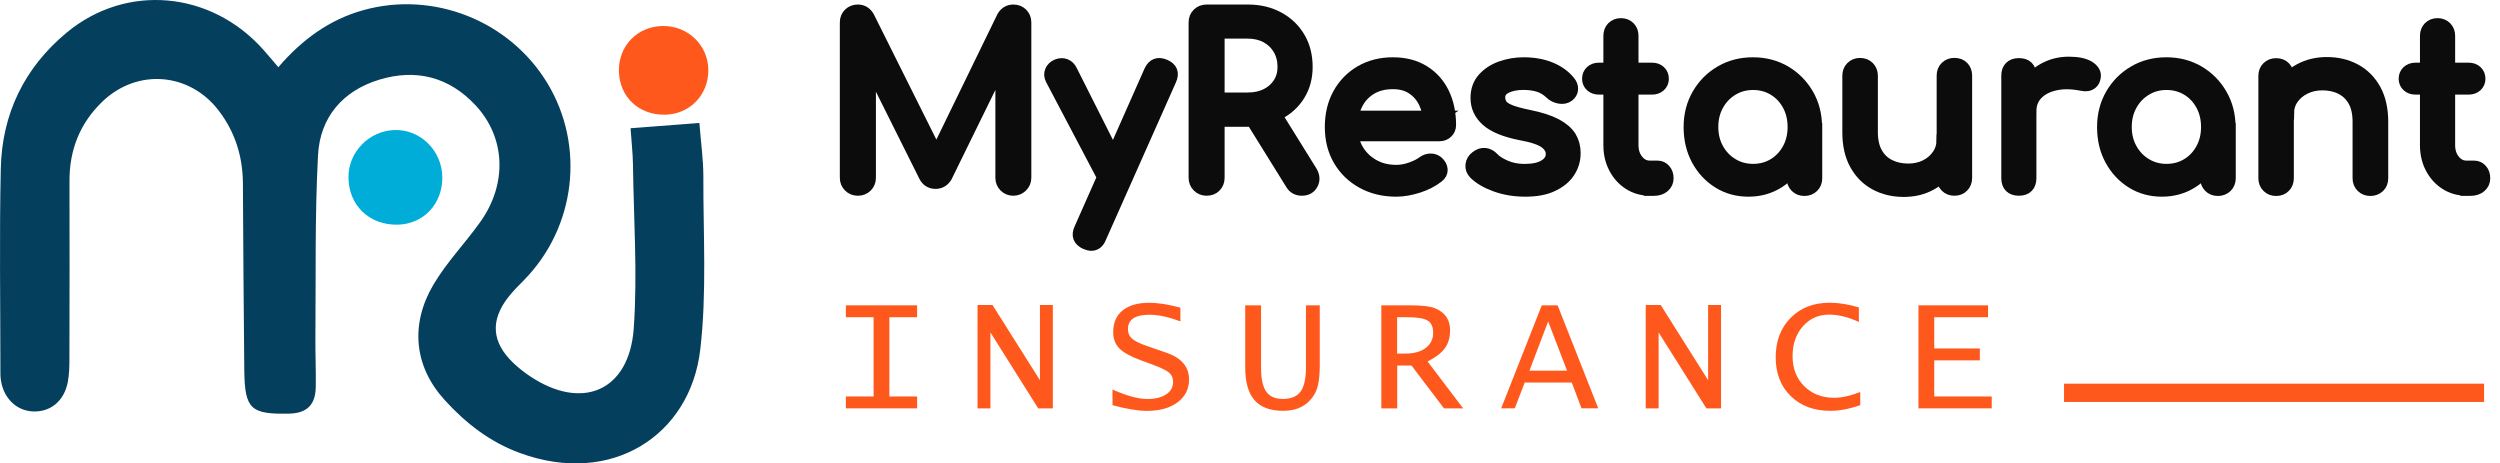
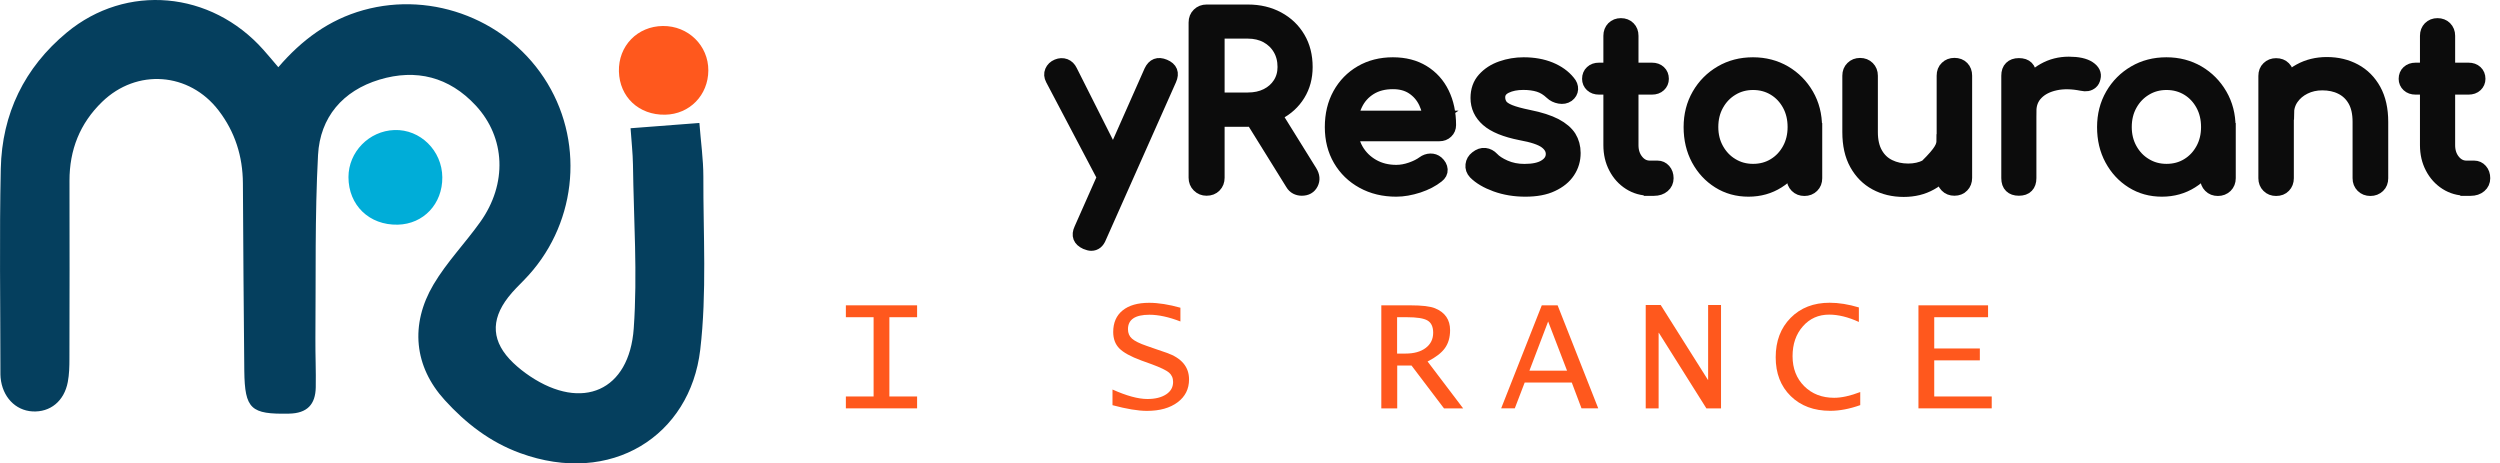
<svg xmlns="http://www.w3.org/2000/svg" width="205" height="38" viewBox="0 0 205 38" fill="none">
  <path d="M22.822 5.511C24.746 3.273 26.975 1.619 29.794 0.832C35.537 -0.772 41.796 1.698 44.896 6.84C47.996 11.982 47.208 18.63 42.986 22.95C42.539 23.408 42.076 23.856 41.682 24.363C40.187 26.282 40.319 28.068 42.086 29.756C42.509 30.159 42.977 30.528 43.464 30.853C47.74 33.712 51.603 32.068 51.967 26.926C52.282 22.473 51.962 17.98 51.903 13.503C51.888 12.553 51.78 11.608 51.706 10.516C53.625 10.368 55.411 10.23 57.35 10.083C57.468 11.638 57.675 13.055 57.675 14.477C57.66 19.215 57.97 24.003 57.419 28.683C56.592 35.729 50.121 39.887 42.647 37.151C40.167 36.246 38.179 34.691 36.467 32.806C33.957 30.056 33.608 26.606 35.551 23.324C36.629 21.504 38.14 19.944 39.375 18.212C41.609 15.087 41.466 11.293 39.006 8.646C36.836 6.309 34.129 5.62 31.113 6.53C28.102 7.44 26.246 9.62 26.079 12.706C25.813 17.71 25.907 22.739 25.863 27.753C25.853 29.086 25.917 30.425 25.892 31.758C25.867 33.166 25.188 33.889 23.707 33.918C20.578 33.982 20.071 33.559 20.032 30.405C19.973 25.278 19.953 20.15 19.918 15.023C19.904 12.819 19.274 10.816 17.926 9.059C15.524 5.92 11.214 5.595 8.37 8.356C6.549 10.122 5.693 12.292 5.698 14.826C5.708 19.688 5.708 24.549 5.693 29.411C5.693 30.051 5.678 30.7 5.56 31.32C5.265 32.895 4.118 33.82 2.657 33.736C1.254 33.653 0.196 32.536 0.049 30.971C0.034 30.814 0.034 30.651 0.034 30.489C0.034 24.933 -0.059 19.383 0.064 13.832C0.162 9.34 1.992 5.551 5.481 2.662C10.363 -1.377 17.296 -0.753 21.596 4.08C21.975 4.503 22.344 4.95 22.822 5.511Z" fill="#053F5E" />
  <path d="M54.54 9.405C52.39 9.444 50.805 7.958 50.751 5.857C50.697 3.771 52.262 2.152 54.358 2.132C56.435 2.112 58.093 3.736 58.083 5.778C58.073 7.806 56.548 9.37 54.54 9.405Z" fill="#FF581D" />
  <path d="M36.27 14.536C36.289 16.716 34.73 18.374 32.619 18.423C30.281 18.477 28.574 16.829 28.574 14.521C28.574 12.464 30.262 10.732 32.343 10.663C34.464 10.59 36.25 12.351 36.27 14.536Z" fill="#00ADD8" />
-   <path d="M70.34 15.55C70.065 15.55 69.834 15.456 69.647 15.269C69.46 15.082 69.366 14.851 69.366 14.575V1.845C69.366 1.555 69.46 1.324 69.647 1.142C69.834 0.96 70.065 0.871 70.34 0.871C70.714 0.871 71.005 1.048 71.207 1.398L77.092 13.188H76.491L82.229 1.398C82.43 1.048 82.716 0.871 83.095 0.871C83.37 0.871 83.602 0.96 83.789 1.142C83.976 1.324 84.069 1.56 84.069 1.845V14.575C84.069 14.851 83.971 15.082 83.779 15.269C83.582 15.456 83.356 15.55 83.095 15.55C82.819 15.55 82.588 15.456 82.401 15.269C82.214 15.082 82.121 14.851 82.121 14.575V4.552L82.495 4.458L77.569 14.502C77.357 14.826 77.072 14.989 76.722 14.989C76.309 14.989 76.009 14.797 75.822 14.408L70.951 4.65L71.325 4.557V14.58C71.325 14.856 71.231 15.087 71.044 15.274C70.857 15.461 70.616 15.55 70.34 15.55Z" fill="#0C0C0C" stroke="#0C0C0C" stroke-miterlimit="10" />
  <path d="M91.701 15.136C91.465 15.235 91.239 15.245 91.032 15.166C90.825 15.082 90.658 14.925 90.535 14.688L86.229 6.51C86.106 6.274 86.087 6.043 86.18 5.826C86.273 5.605 86.441 5.447 86.677 5.349C86.913 5.251 87.14 5.241 87.356 5.32C87.568 5.403 87.73 5.561 87.843 5.797L91.962 13.975C92.085 14.211 92.134 14.442 92.105 14.659C92.075 14.875 91.942 15.038 91.701 15.136ZM89.482 20.067C89.359 20.067 89.206 20.027 89.029 19.954C88.478 19.703 88.326 19.309 88.576 18.768L94.314 5.812C94.565 5.285 94.959 5.133 95.5 5.359C96.066 5.595 96.218 5.994 95.972 6.545L90.22 19.481C90.067 19.87 89.821 20.067 89.482 20.067Z" fill="#0C0C0C" stroke="#0C0C0C" stroke-miterlimit="10" />
  <path d="M98.939 15.55C98.664 15.55 98.433 15.456 98.246 15.269C98.058 15.082 97.965 14.851 97.965 14.575V1.845C97.965 1.555 98.058 1.324 98.246 1.142C98.433 0.96 98.664 0.871 98.939 0.871H102.325C103.265 0.871 104.096 1.068 104.824 1.462C105.553 1.855 106.119 2.397 106.527 3.09C106.935 3.779 107.137 4.581 107.137 5.497C107.137 6.348 106.935 7.106 106.527 7.77C106.119 8.434 105.553 8.956 104.824 9.33C104.096 9.704 103.265 9.896 102.325 9.896H99.918V14.58C99.918 14.856 99.83 15.087 99.648 15.274C99.466 15.461 99.23 15.55 98.939 15.55ZM99.918 8.085H102.325C102.9 8.085 103.407 7.977 103.85 7.755C104.288 7.534 104.633 7.229 104.883 6.835C105.134 6.441 105.257 5.994 105.257 5.492C105.257 4.941 105.134 4.453 104.883 4.025C104.633 3.597 104.288 3.268 103.85 3.026C103.412 2.79 102.905 2.667 102.325 2.667H99.918V8.085ZM106.744 15.55C106.566 15.55 106.409 15.51 106.266 15.436C106.123 15.363 106 15.245 105.902 15.077L102.517 9.625L104.416 9.079L107.501 14.044C107.728 14.408 107.757 14.748 107.595 15.067C107.427 15.392 107.147 15.55 106.744 15.55Z" fill="#0C0C0C" stroke="#0C0C0C" stroke-miterlimit="10" />
  <path d="M114.494 15.628C113.455 15.628 112.53 15.407 111.718 14.959C110.911 14.516 110.277 13.901 109.819 13.119C109.361 12.336 109.135 11.436 109.135 10.422C109.135 9.394 109.351 8.488 109.784 7.706C110.217 6.924 110.818 6.309 111.581 5.866C112.343 5.423 113.224 5.197 114.213 5.197C115.192 5.197 116.029 5.413 116.732 5.846C117.436 6.279 117.972 6.874 118.341 7.632C118.711 8.39 118.898 9.266 118.898 10.255C118.898 10.491 118.814 10.693 118.651 10.845C118.489 11.003 118.282 11.082 118.031 11.082H110.454V9.576H117.977L117.205 10.102C117.19 9.478 117.067 8.917 116.831 8.42C116.595 7.923 116.255 7.534 115.817 7.244C115.379 6.953 114.848 6.811 114.218 6.811C113.504 6.811 112.894 6.968 112.383 7.283C111.876 7.598 111.487 8.026 111.226 8.572C110.96 9.118 110.833 9.733 110.833 10.422C110.833 11.111 110.99 11.726 111.3 12.268C111.615 12.809 112.048 13.232 112.599 13.547C113.15 13.862 113.785 14.019 114.498 14.019C114.887 14.019 115.286 13.945 115.694 13.803C116.103 13.66 116.432 13.493 116.683 13.306C116.87 13.168 117.077 13.094 117.293 13.089C117.515 13.084 117.702 13.148 117.869 13.286C118.081 13.473 118.194 13.68 118.209 13.906C118.223 14.132 118.12 14.324 117.908 14.487C117.48 14.826 116.954 15.102 116.319 15.313C115.674 15.52 115.069 15.628 114.494 15.628Z" fill="#0C0C0C" stroke="#0C0C0C" stroke-miterlimit="10" />
  <path d="M125.078 15.628C124.202 15.628 123.39 15.495 122.642 15.225C121.894 14.954 121.318 14.615 120.905 14.201C120.718 14 120.639 13.773 120.669 13.517C120.698 13.261 120.821 13.05 121.033 12.887C121.284 12.686 121.53 12.602 121.776 12.632C122.022 12.661 122.229 12.774 122.406 12.961C122.618 13.197 122.962 13.424 123.429 13.63C123.902 13.837 124.423 13.941 124.999 13.941C125.727 13.941 126.283 13.822 126.662 13.581C127.046 13.345 127.243 13.035 127.253 12.661C127.268 12.287 127.085 11.957 126.716 11.682C126.347 11.406 125.673 11.18 124.694 11.003C123.429 10.752 122.509 10.378 121.938 9.876C121.368 9.374 121.082 8.759 121.082 8.036C121.082 7.396 121.269 6.865 121.648 6.446C122.022 6.028 122.504 5.713 123.095 5.507C123.685 5.3 124.3 5.197 124.935 5.197C125.762 5.197 126.495 5.329 127.135 5.59C127.774 5.856 128.281 6.215 128.66 6.683C128.837 6.884 128.916 7.091 128.906 7.312C128.891 7.534 128.788 7.716 128.586 7.868C128.385 8.006 128.148 8.051 127.873 8.001C127.597 7.952 127.366 7.839 127.179 7.662C126.864 7.362 126.529 7.155 126.165 7.042C125.801 6.929 125.383 6.874 124.906 6.874C124.355 6.874 123.887 6.968 123.503 7.155C123.119 7.342 122.928 7.617 122.928 7.982C122.928 8.208 122.987 8.41 123.105 8.592C123.223 8.774 123.459 8.936 123.808 9.079C124.158 9.222 124.674 9.364 125.348 9.502C126.288 9.689 127.031 9.93 127.578 10.216C128.124 10.506 128.512 10.841 128.754 11.219C128.99 11.603 129.113 12.046 129.113 12.543C129.113 13.119 128.96 13.64 128.65 14.103C128.345 14.566 127.892 14.934 127.297 15.21C126.712 15.491 125.969 15.628 125.078 15.628Z" fill="#0C0C0C" stroke="#0C0C0C" stroke-miterlimit="10" />
  <path d="M131.116 7.258C130.855 7.258 130.638 7.184 130.476 7.032C130.314 6.879 130.23 6.692 130.23 6.466C130.23 6.215 130.314 6.013 130.476 5.866C130.638 5.713 130.85 5.639 131.116 5.639H135.461C135.726 5.639 135.938 5.713 136.1 5.866C136.263 6.018 136.346 6.215 136.346 6.466C136.346 6.692 136.263 6.879 136.1 7.032C135.938 7.184 135.726 7.258 135.461 7.258H131.116ZM135.288 15.55C134.663 15.55 134.098 15.392 133.596 15.072C133.094 14.752 132.7 14.319 132.41 13.763C132.119 13.212 131.977 12.592 131.977 11.903V2.933C131.977 2.657 132.065 2.431 132.237 2.254C132.415 2.077 132.641 1.988 132.917 1.988C133.192 1.988 133.418 2.077 133.596 2.254C133.773 2.431 133.856 2.657 133.856 2.933V11.903C133.856 12.405 133.994 12.823 134.27 13.163C134.545 13.502 134.885 13.67 135.283 13.67H135.923C136.149 13.67 136.341 13.758 136.499 13.935C136.656 14.113 136.735 14.339 136.735 14.615C136.735 14.89 136.632 15.117 136.425 15.294C136.218 15.471 135.953 15.559 135.628 15.559H135.288V15.55Z" fill="#0C0C0C" stroke="#0C0C0C" stroke-miterlimit="10" />
  <path d="M143.373 15.628C142.458 15.628 141.636 15.402 140.908 14.944C140.179 14.487 139.609 13.867 139.185 13.084C138.767 12.302 138.556 11.416 138.556 10.422C138.556 9.433 138.782 8.543 139.24 7.75C139.697 6.958 140.317 6.338 141.1 5.881C141.882 5.423 142.763 5.197 143.742 5.197C144.721 5.197 145.597 5.428 146.375 5.881C147.152 6.338 147.767 6.963 148.225 7.75C148.682 8.538 148.909 9.428 148.909 10.422H148.175C148.175 11.411 147.964 12.302 147.546 13.084C147.127 13.867 146.552 14.487 145.823 14.944C145.11 15.397 144.288 15.628 143.373 15.628ZM143.752 13.936C144.391 13.936 144.962 13.783 145.464 13.473C145.966 13.168 146.36 12.745 146.65 12.213C146.94 11.682 147.083 11.082 147.083 10.417C147.083 9.738 146.94 9.138 146.65 8.602C146.36 8.07 145.966 7.647 145.464 7.342C144.962 7.037 144.391 6.879 143.752 6.879C143.127 6.879 142.556 7.032 142.049 7.342C141.542 7.647 141.139 8.07 140.844 8.602C140.548 9.133 140.401 9.738 140.401 10.417C140.401 11.082 140.548 11.682 140.844 12.213C141.139 12.745 141.538 13.168 142.049 13.473C142.556 13.783 143.122 13.936 143.752 13.936ZM147.964 15.569C147.688 15.569 147.457 15.481 147.275 15.299C147.093 15.117 147.004 14.89 147.004 14.615V11.736L147.364 9.743L148.923 10.422V14.615C148.923 14.89 148.835 15.121 148.653 15.299C148.466 15.481 148.239 15.569 147.964 15.569Z" fill="#0C0C0C" stroke="#0C0C0C" stroke-miterlimit="10" />
-   <path d="M156.103 15.648C155.237 15.648 154.464 15.461 153.78 15.092C153.096 14.723 152.56 14.182 152.161 13.463C151.763 12.745 151.571 11.874 151.571 10.831V6.205C151.571 5.93 151.659 5.698 151.841 5.521C152.023 5.339 152.25 5.251 152.525 5.251C152.801 5.251 153.032 5.339 153.214 5.521C153.396 5.703 153.485 5.93 153.485 6.205V10.831C153.485 11.534 153.618 12.115 153.879 12.568C154.139 13.025 154.499 13.365 154.951 13.581C155.404 13.803 155.911 13.911 156.477 13.911C157.018 13.911 157.495 13.803 157.913 13.591C158.332 13.38 158.666 13.089 158.917 12.725C159.168 12.361 159.291 11.953 159.291 11.505H160.477C160.477 12.282 160.285 12.986 159.906 13.611C159.523 14.236 159.006 14.733 158.347 15.097C157.692 15.466 156.944 15.648 156.103 15.648ZM160.261 15.55C159.985 15.55 159.754 15.461 159.577 15.279C159.395 15.097 159.306 14.871 159.306 14.595V6.205C159.306 5.915 159.395 5.684 159.577 5.511C159.759 5.334 159.985 5.246 160.261 5.246C160.551 5.246 160.782 5.334 160.954 5.511C161.132 5.689 161.215 5.92 161.215 6.205V14.59C161.215 14.866 161.127 15.097 160.954 15.274C160.782 15.461 160.546 15.55 160.261 15.55Z" fill="#0C0C0C" stroke="#0C0C0C" stroke-miterlimit="10" />
+   <path d="M156.103 15.648C155.237 15.648 154.464 15.461 153.78 15.092C153.096 14.723 152.56 14.182 152.161 13.463C151.763 12.745 151.571 11.874 151.571 10.831V6.205C151.571 5.93 151.659 5.698 151.841 5.521C152.023 5.339 152.25 5.251 152.525 5.251C152.801 5.251 153.032 5.339 153.214 5.521C153.396 5.703 153.485 5.93 153.485 6.205V10.831C153.485 11.534 153.618 12.115 153.879 12.568C154.139 13.025 154.499 13.365 154.951 13.581C155.404 13.803 155.911 13.911 156.477 13.911C157.018 13.911 157.495 13.803 157.913 13.591C159.168 12.361 159.291 11.953 159.291 11.505H160.477C160.477 12.282 160.285 12.986 159.906 13.611C159.523 14.236 159.006 14.733 158.347 15.097C157.692 15.466 156.944 15.648 156.103 15.648ZM160.261 15.55C159.985 15.55 159.754 15.461 159.577 15.279C159.395 15.097 159.306 14.871 159.306 14.595V6.205C159.306 5.915 159.395 5.684 159.577 5.511C159.759 5.334 159.985 5.246 160.261 5.246C160.551 5.246 160.782 5.334 160.954 5.511C161.132 5.689 161.215 5.92 161.215 6.205V14.59C161.215 14.866 161.127 15.097 160.954 15.274C160.782 15.461 160.546 15.55 160.261 15.55Z" fill="#0C0C0C" stroke="#0C0C0C" stroke-miterlimit="10" />
  <path d="M165.545 15.55C165.245 15.55 165.014 15.471 164.852 15.313C164.689 15.156 164.606 14.92 164.606 14.61V6.205C164.606 5.905 164.684 5.674 164.852 5.511C165.014 5.349 165.245 5.265 165.545 5.265C165.86 5.265 166.092 5.344 166.249 5.502C166.407 5.659 166.485 5.895 166.485 6.205V14.61C166.485 14.91 166.407 15.141 166.249 15.303C166.092 15.471 165.855 15.55 165.545 15.55ZM165.526 9.118C165.526 8.365 165.713 7.691 166.082 7.096C166.451 6.5 166.948 6.028 167.578 5.674C168.203 5.324 168.891 5.147 169.644 5.147C170.397 5.147 170.958 5.27 171.327 5.516C171.696 5.762 171.839 6.053 171.75 6.392C171.711 6.569 171.642 6.702 171.534 6.796C171.426 6.889 171.308 6.948 171.17 6.973C171.032 6.997 170.879 6.992 170.717 6.953C169.915 6.791 169.197 6.776 168.557 6.914C167.917 7.052 167.41 7.307 167.041 7.686C166.672 8.06 166.485 8.538 166.485 9.113H165.526V9.118Z" fill="#0C0C0C" stroke="#0C0C0C" stroke-miterlimit="10" />
  <path d="M177.276 15.628C176.361 15.628 175.539 15.402 174.811 14.944C174.083 14.487 173.512 13.867 173.089 13.084C172.666 12.302 172.459 11.416 172.459 10.422C172.459 9.433 172.685 8.543 173.143 7.75C173.601 6.958 174.221 6.338 175.003 5.881C175.785 5.423 176.666 5.197 177.645 5.197C178.625 5.197 179.5 5.428 180.278 5.881C181.055 6.338 181.67 6.963 182.128 7.75C182.586 8.538 182.817 9.428 182.817 10.422H182.084C182.084 11.411 181.872 12.302 181.454 13.084C181.036 13.867 180.46 14.487 179.732 14.944C179.013 15.397 178.192 15.628 177.276 15.628ZM177.655 13.936C178.295 13.936 178.866 13.783 179.368 13.473C179.869 13.168 180.263 12.745 180.553 12.213C180.844 11.682 180.986 11.082 180.986 10.417C180.986 9.738 180.844 9.138 180.553 8.602C180.263 8.07 179.869 7.647 179.368 7.342C178.866 7.037 178.295 6.879 177.655 6.879C177.03 6.879 176.459 7.032 175.953 7.342C175.446 7.647 175.042 8.07 174.747 8.602C174.452 9.133 174.304 9.738 174.304 10.417C174.304 11.082 174.452 11.682 174.747 12.213C175.042 12.745 175.441 13.168 175.953 13.473C176.459 13.783 177.025 13.936 177.655 13.936ZM181.867 15.569C181.592 15.569 181.36 15.481 181.183 15.299C181.001 15.117 180.913 14.89 180.913 14.615V11.736L181.272 9.743L182.832 10.422V14.615C182.832 14.89 182.738 15.121 182.561 15.299C182.369 15.481 182.143 15.569 181.867 15.569Z" fill="#0C0C0C" stroke="#0C0C0C" stroke-miterlimit="10" />
  <path d="M186.64 15.569C186.365 15.569 186.133 15.481 185.956 15.299C185.774 15.117 185.686 14.89 185.686 14.615V6.23C185.686 5.939 185.774 5.708 185.956 5.536C186.138 5.359 186.365 5.27 186.64 5.27C186.931 5.27 187.162 5.359 187.334 5.536C187.511 5.713 187.595 5.944 187.595 6.23V14.615C187.595 14.89 187.506 15.121 187.334 15.299C187.162 15.481 186.931 15.569 186.64 15.569ZM194.371 15.569C194.095 15.569 193.864 15.481 193.682 15.299C193.5 15.117 193.411 14.89 193.411 14.615V9.989C193.411 9.276 193.278 8.69 193.017 8.242C192.757 7.79 192.397 7.455 191.955 7.239C191.512 7.017 191 6.909 190.424 6.909C189.898 6.909 189.42 7.017 188.997 7.229C188.569 7.44 188.235 7.726 187.984 8.085C187.733 8.444 187.61 8.852 187.61 9.315H186.424C186.424 8.523 186.616 7.819 186.995 7.199C187.378 6.579 187.9 6.087 188.564 5.723C189.229 5.359 189.976 5.177 190.803 5.177C191.669 5.177 192.442 5.364 193.126 5.733C193.81 6.102 194.346 6.643 194.745 7.362C195.138 8.075 195.335 8.956 195.335 9.994V14.62C195.335 14.895 195.247 15.126 195.064 15.303C194.873 15.481 194.646 15.569 194.371 15.569Z" fill="#0C0C0C" stroke="#0C0C0C" stroke-miterlimit="10" />
  <path d="M198.076 7.258C197.81 7.258 197.599 7.184 197.436 7.032C197.274 6.879 197.19 6.692 197.19 6.466C197.19 6.215 197.274 6.013 197.436 5.866C197.599 5.718 197.81 5.639 198.076 5.639H202.421C202.682 5.639 202.898 5.713 203.061 5.866C203.223 6.018 203.307 6.215 203.307 6.466C203.307 6.692 203.223 6.879 203.061 7.032C202.898 7.184 202.687 7.258 202.421 7.258H198.076ZM202.249 15.55C201.624 15.55 201.058 15.392 200.556 15.072C200.054 14.752 199.66 14.319 199.37 13.763C199.08 13.212 198.937 12.592 198.937 11.903V2.933C198.937 2.657 199.026 2.431 199.198 2.254C199.375 2.077 199.601 1.988 199.877 1.988C200.152 1.988 200.379 2.077 200.556 2.254C200.733 2.431 200.822 2.657 200.822 2.933V11.903C200.822 12.405 200.959 12.823 201.235 13.163C201.511 13.502 201.85 13.67 202.249 13.67H202.888C203.115 13.67 203.307 13.758 203.464 13.935C203.622 14.113 203.7 14.339 203.7 14.615C203.7 14.89 203.597 15.117 203.39 15.294C203.184 15.471 202.918 15.559 202.593 15.559H202.249V15.55Z" fill="#0C0C0C" stroke="#0C0C0C" stroke-miterlimit="10" />
  <path d="M69.361 33.485V32.511H71.635V26.011H69.361V25.037H75.202V26.011H72.929V32.511H75.202V33.485H69.361Z" fill="#FF581D" />
-   <path d="M80.157 33.486V25.012H81.387L85.26 31.153H85.275V25.012H86.333V33.486H85.132L81.235 27.29H81.215V33.486H80.157Z" fill="#FF581D" />
  <path d="M96.794 25.233V26.36C95.839 25.991 94.993 25.809 94.25 25.809C93.079 25.809 92.493 26.203 92.493 26.995C92.493 27.315 92.602 27.576 92.823 27.768C93.044 27.964 93.448 28.166 94.043 28.368L94.875 28.658L95.667 28.929C96.892 29.357 97.502 30.09 97.502 31.114C97.502 31.896 97.188 32.521 96.563 32.988C95.938 33.456 95.101 33.692 94.048 33.692C93.32 33.692 92.38 33.535 91.224 33.225V31.94C92.375 32.457 93.33 32.718 94.088 32.718C94.727 32.718 95.239 32.59 95.623 32.339C96.007 32.088 96.194 31.748 96.194 31.32C96.194 30.995 96.08 30.74 95.854 30.548C95.628 30.361 95.16 30.134 94.457 29.874L93.586 29.559C92.72 29.239 92.119 28.909 91.785 28.57C91.45 28.23 91.283 27.782 91.283 27.221C91.283 26.464 91.539 25.873 92.055 25.455C92.572 25.037 93.295 24.83 94.23 24.83C94.988 24.83 95.844 24.968 96.794 25.233Z" fill="#FF581D" />
-   <path d="M102.108 25.037H103.407V30.169C103.407 31.064 103.55 31.714 103.83 32.112C104.111 32.516 104.569 32.713 105.203 32.713C105.873 32.713 106.35 32.511 106.645 32.112C106.94 31.709 107.088 31.05 107.088 30.134V25.037H108.22V29.942C108.22 31 108.097 31.758 107.846 32.221C107.314 33.2 106.438 33.687 105.218 33.687C104.16 33.687 103.378 33.397 102.871 32.816C102.364 32.236 102.108 31.345 102.108 30.144V25.037Z" fill="#FF581D" />
  <path d="M113.268 33.485V25.037H115.635C116.619 25.037 117.298 25.12 117.682 25.283C118.499 25.622 118.907 26.218 118.907 27.074C118.907 27.664 118.765 28.151 118.484 28.545C118.204 28.939 117.726 29.303 117.062 29.642L119.98 33.49H118.41L115.743 29.972H114.572V33.49H113.268V33.485ZM114.567 28.993H115.251C115.95 28.993 116.501 28.84 116.91 28.53C117.318 28.22 117.52 27.807 117.52 27.285C117.52 26.798 117.367 26.464 117.057 26.282C116.752 26.099 116.181 26.011 115.36 26.011H114.562V28.993H114.567Z" fill="#FF581D" />
  <path d="M123.095 33.485L126.426 25.037H127.725L131.056 33.485H129.684L128.886 31.369H125.024L124.212 33.485H123.095ZM125.412 30.395H128.498L126.948 26.36L125.412 30.395Z" fill="#FF581D" />
  <path d="M134.949 33.486V25.012H136.179L140.052 31.153H140.066V25.012H141.124V33.486H139.924L136.026 27.29H136.007V33.486H134.949Z" fill="#FF581D" />
  <path d="M152.54 33.22C151.669 33.53 150.852 33.687 150.085 33.687C148.741 33.687 147.659 33.284 146.837 32.477C146.015 31.67 145.607 30.612 145.607 29.298C145.607 27.969 146.015 26.892 146.832 26.065C147.649 25.238 148.717 24.825 150.031 24.825C150.779 24.825 151.576 24.953 152.427 25.209V26.4C151.556 26.001 150.744 25.799 149.991 25.799C149.115 25.799 148.397 26.119 147.836 26.759C147.27 27.399 146.99 28.215 146.99 29.209C146.99 30.208 147.309 31.03 147.944 31.665C148.579 32.3 149.401 32.619 150.4 32.619C151.005 32.619 151.718 32.462 152.54 32.147V33.22Z" fill="#FF581D" />
  <path d="M157.313 33.485V25.037H163.021V26.011H158.607V28.575H162.347V29.549H158.607V32.511H163.321V33.485H157.313Z" fill="#FF581D" />
-   <path d="M169.251 32.211H203.695" stroke="#FF581D" stroke-width="1.5" stroke-miterlimit="10" />
</svg>